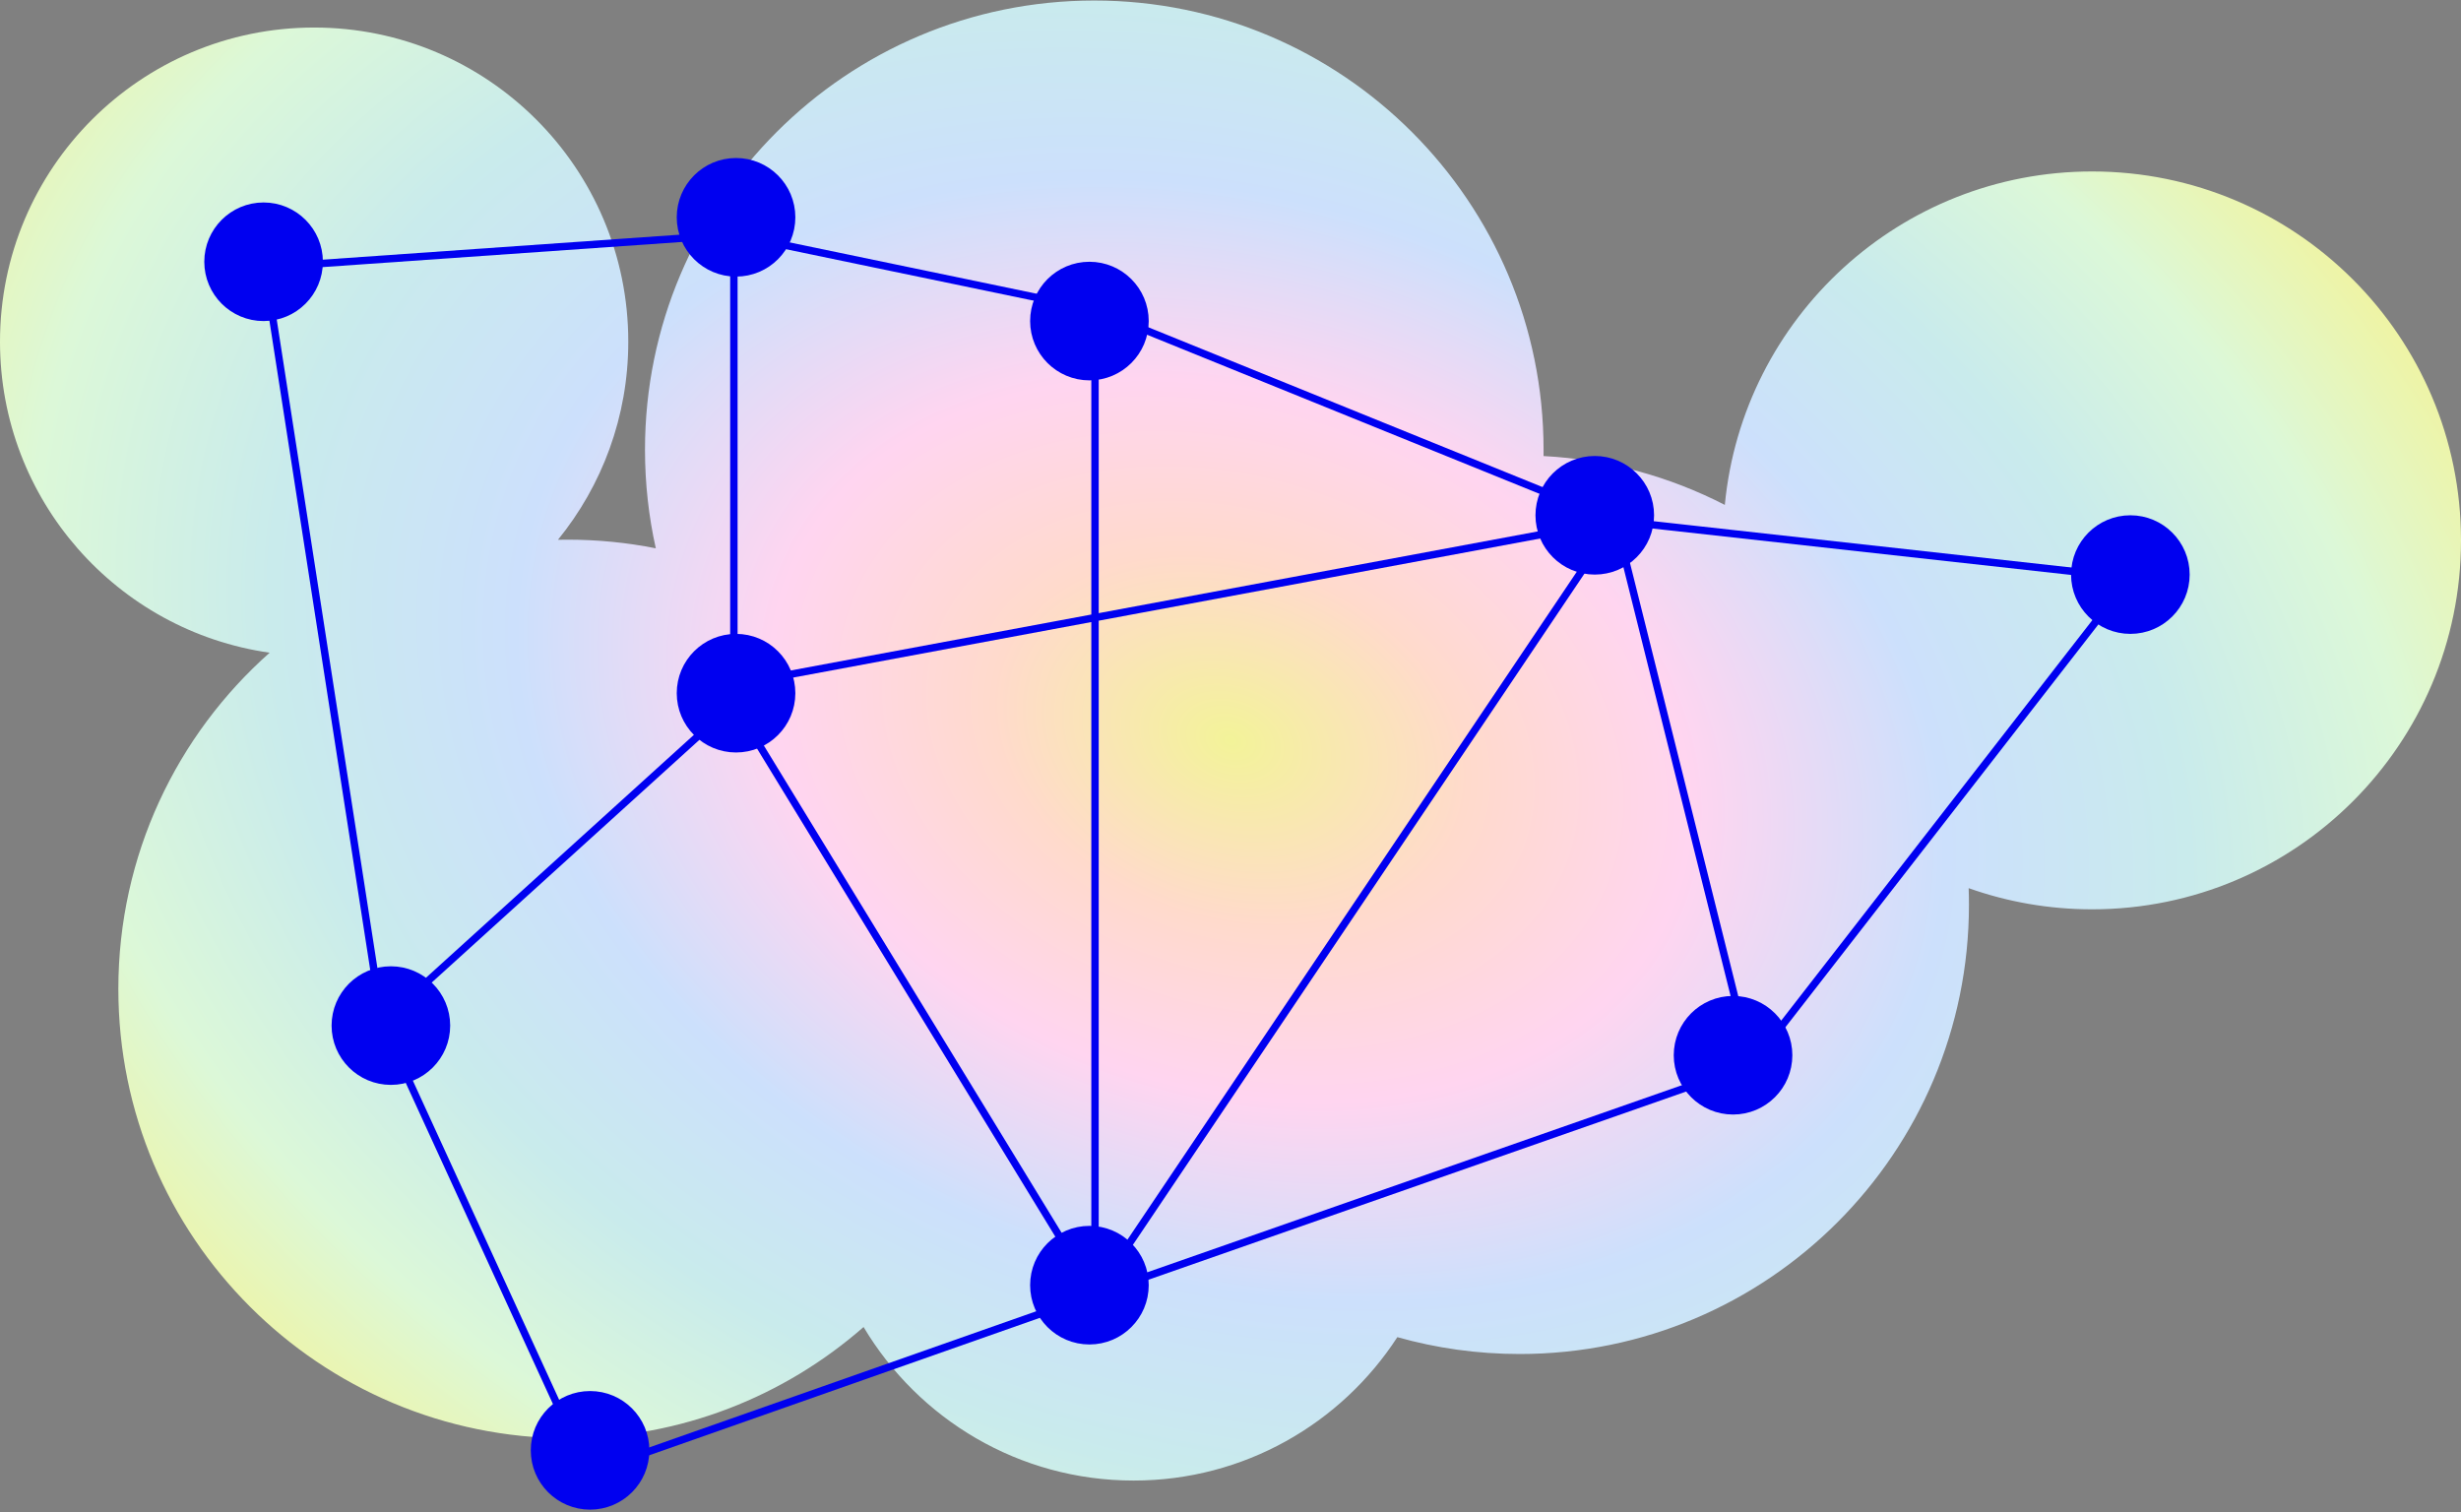
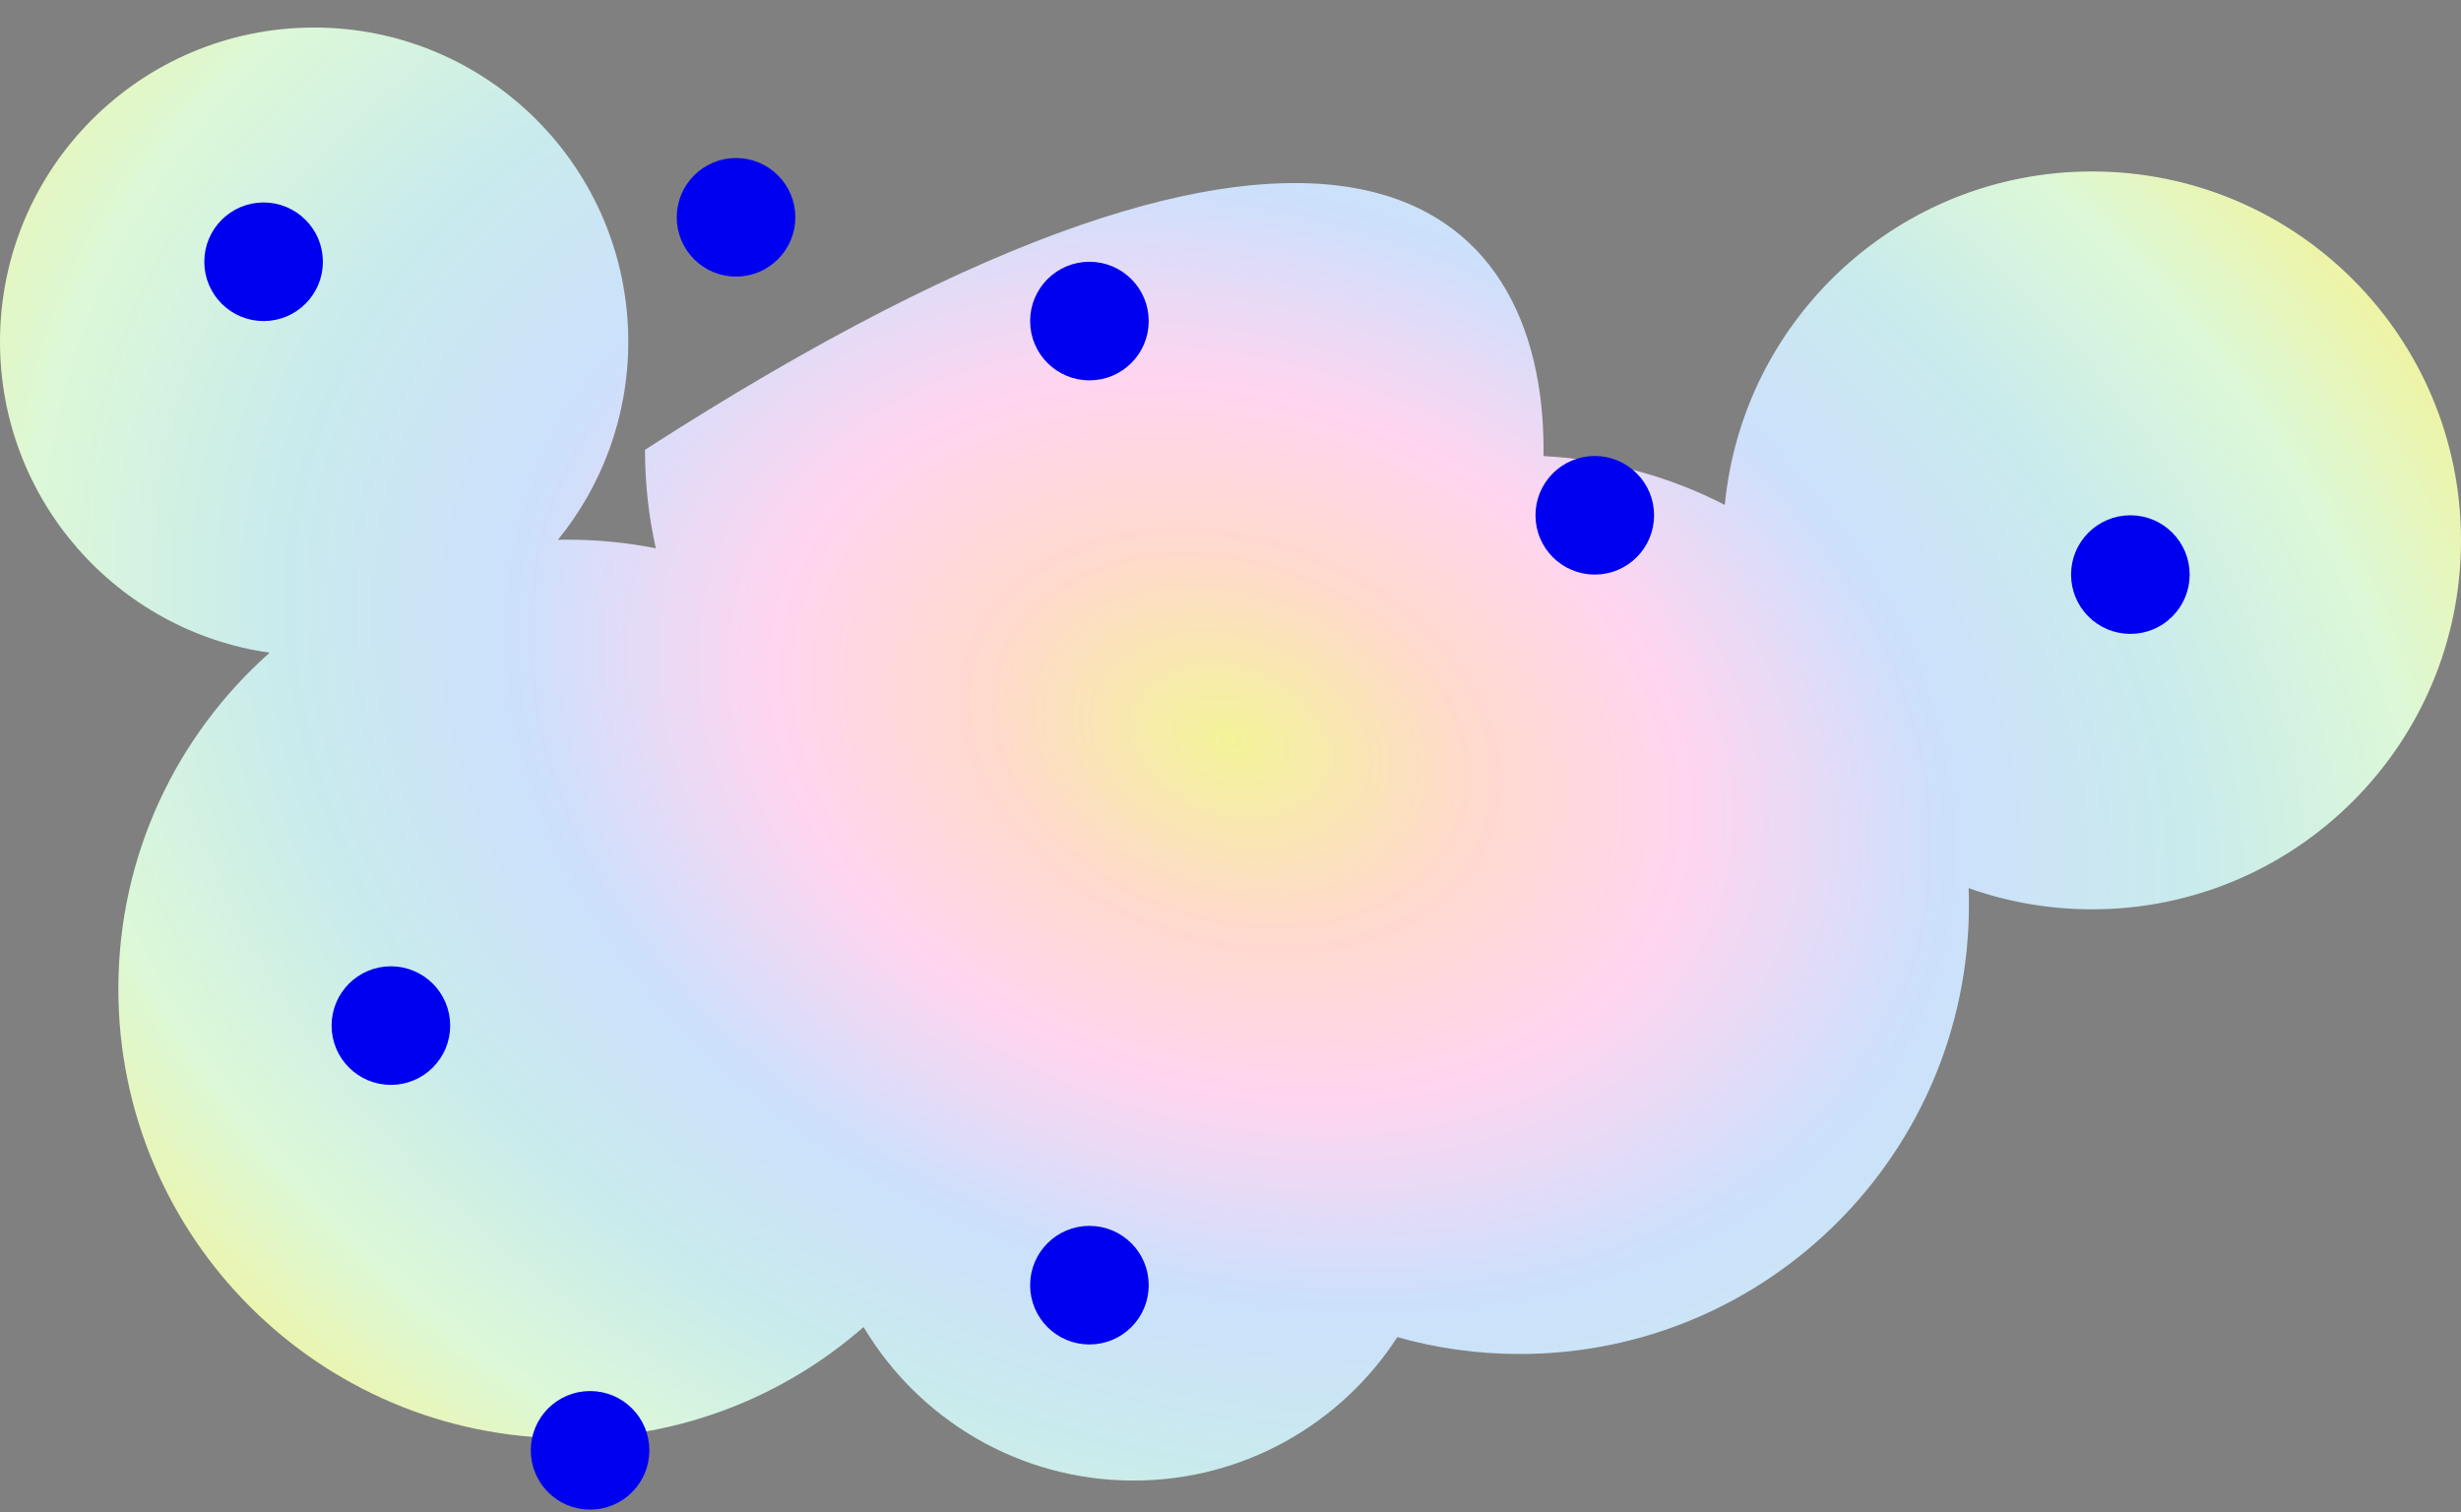
<svg xmlns="http://www.w3.org/2000/svg" width="166" height="102" viewBox="0 0 166 102" fill="none">
  <rect x="0" y="0" width="166" height="102" fill="#808080" stroke="none" />
  <g id="Group 4516">
-     <path id="Union" fill-rule="evenodd" clip-rule="evenodd" d="M104.117 30.341C104.117 30.482 104.116 30.622 104.115 30.763C108.503 30.993 112.644 32.156 116.343 34.058C117.547 21.437 128.178 11.566 141.115 11.566C154.858 11.566 166 22.708 166 36.452C166 50.195 154.858 61.337 141.115 61.337C138.195 61.337 135.393 60.834 132.79 59.91C132.804 60.281 132.81 60.653 132.81 61.027C132.81 77.764 119.242 91.333 102.504 91.333C99.644 91.333 96.877 90.937 94.254 90.196C90.477 96.018 83.921 99.869 76.465 99.869C68.721 99.869 61.947 95.714 58.25 89.513C52.919 94.184 45.934 97.015 38.289 97.015C21.552 97.015 7.983 83.446 7.983 66.709C7.983 57.683 11.929 49.579 18.189 44.027C7.908 42.569 0 33.732 0 23.048C0 11.345 9.487 1.858 21.189 1.858C32.892 1.858 42.379 11.345 42.379 23.048C42.379 28.114 40.602 32.764 37.636 36.41C37.853 36.405 38.071 36.403 38.289 36.403C40.325 36.403 42.313 36.603 44.236 36.986C43.758 34.848 43.506 32.624 43.506 30.341C43.506 13.603 57.074 0.035 73.811 0.035C90.549 0.035 104.117 13.603 104.117 30.341Z" fill="url(#paint0_angular_3454_4340)" />
+     <path id="Union" fill-rule="evenodd" clip-rule="evenodd" d="M104.117 30.341C104.117 30.482 104.116 30.622 104.115 30.763C108.503 30.993 112.644 32.156 116.343 34.058C117.547 21.437 128.178 11.566 141.115 11.566C154.858 11.566 166 22.708 166 36.452C166 50.195 154.858 61.337 141.115 61.337C138.195 61.337 135.393 60.834 132.79 59.91C132.804 60.281 132.81 60.653 132.81 61.027C132.81 77.764 119.242 91.333 102.504 91.333C99.644 91.333 96.877 90.937 94.254 90.196C90.477 96.018 83.921 99.869 76.465 99.869C68.721 99.869 61.947 95.714 58.25 89.513C52.919 94.184 45.934 97.015 38.289 97.015C21.552 97.015 7.983 83.446 7.983 66.709C7.983 57.683 11.929 49.579 18.189 44.027C7.908 42.569 0 33.732 0 23.048C0 11.345 9.487 1.858 21.189 1.858C32.892 1.858 42.379 11.345 42.379 23.048C42.379 28.114 40.602 32.764 37.636 36.41C37.853 36.405 38.071 36.403 38.289 36.403C40.325 36.403 42.313 36.603 44.236 36.986C43.758 34.848 43.506 32.624 43.506 30.341C90.549 0.035 104.117 13.603 104.117 30.341Z" fill="url(#paint0_angular_3454_4340)" />
    <circle id="Ellipse 27" cx="17.78" cy="17.657" r="3.5" fill="#0000F0" stroke="#0000F0" />
    <circle id="Ellipse 28" cx="73.484" cy="21.657" r="3.5" fill="#0000F0" stroke="#0000F0" />
-     <circle id="Ellipse 29" cx="116.898" cy="71.18" r="3.5" fill="#0000F0" stroke="#0000F0" />
    <circle id="Ellipse 30" cx="143.698" cy="38.758" r="3.5" fill="#0000F0" stroke="#0000F0" />
    <circle id="Ellipse 31" cx="73.484" cy="86.69" r="3.5" fill="#0000F0" stroke="#0000F0" />
    <circle id="Ellipse 32" cx="26.366" cy="69.18" r="3.5" fill="#0000F0" stroke="#0000F0" />
    <circle id="Ellipse 33" cx="39.802" cy="97.831" r="3.5" fill="#0000F0" stroke="#0000F0" />
-     <circle id="Ellipse 34" cx="49.648" cy="46.758" r="3.5" fill="#0000F0" stroke="#0000F0" />
    <circle id="Ellipse 35" cx="49.648" cy="14.658" r="3.5" fill="#0000F0" stroke="#0000F0" />
    <circle id="Ellipse 36" cx="107.571" cy="34.758" r="3.5" fill="#0000F0" stroke="#0000F0" />
-     <path id="Vector 12" d="M25.776 68.972L17.868 18.04L49.502 15.825M25.776 68.972L39.696 99.341L73.861 87.32M25.776 68.972L49.502 47.46M73.861 87.32L49.502 47.46M73.861 87.32L118.15 71.819M73.861 87.32L108.976 35.123M73.861 87.32V20.887M49.502 47.46V46.195M49.502 15.825L73.861 20.887M49.502 15.825V46.195M73.861 20.887L108.976 35.123M108.976 35.123L143.672 38.97L118.15 71.819M108.976 35.123L49.502 46.195M108.976 35.123L118.15 71.819" stroke="#0000F0" stroke-width="0.5" />
  </g>
  <defs>
    <radialGradient id="paint0_angular_3454_4340" cx="0" cy="0" r="1" gradientUnits="userSpaceOnUse" gradientTransform="translate(83 49.952) rotate(-160.009) scale(100.238 72.718)">
      <stop offset="0.001" stop-color="#F3F399" />
      <stop offset="0.165" stop-color="#FFDACC" />
      <stop offset="0.319" stop-color="#FFD5F0" />
      <stop offset="0.496" stop-color="#CCE0FC" />
      <stop offset="0.665" stop-color="#C9EBEC" />
      <stop offset="0.831" stop-color="#DCF8D8" />
      <stop offset="0.996" stop-color="#F3F399" />
    </radialGradient>
  </defs>
</svg>